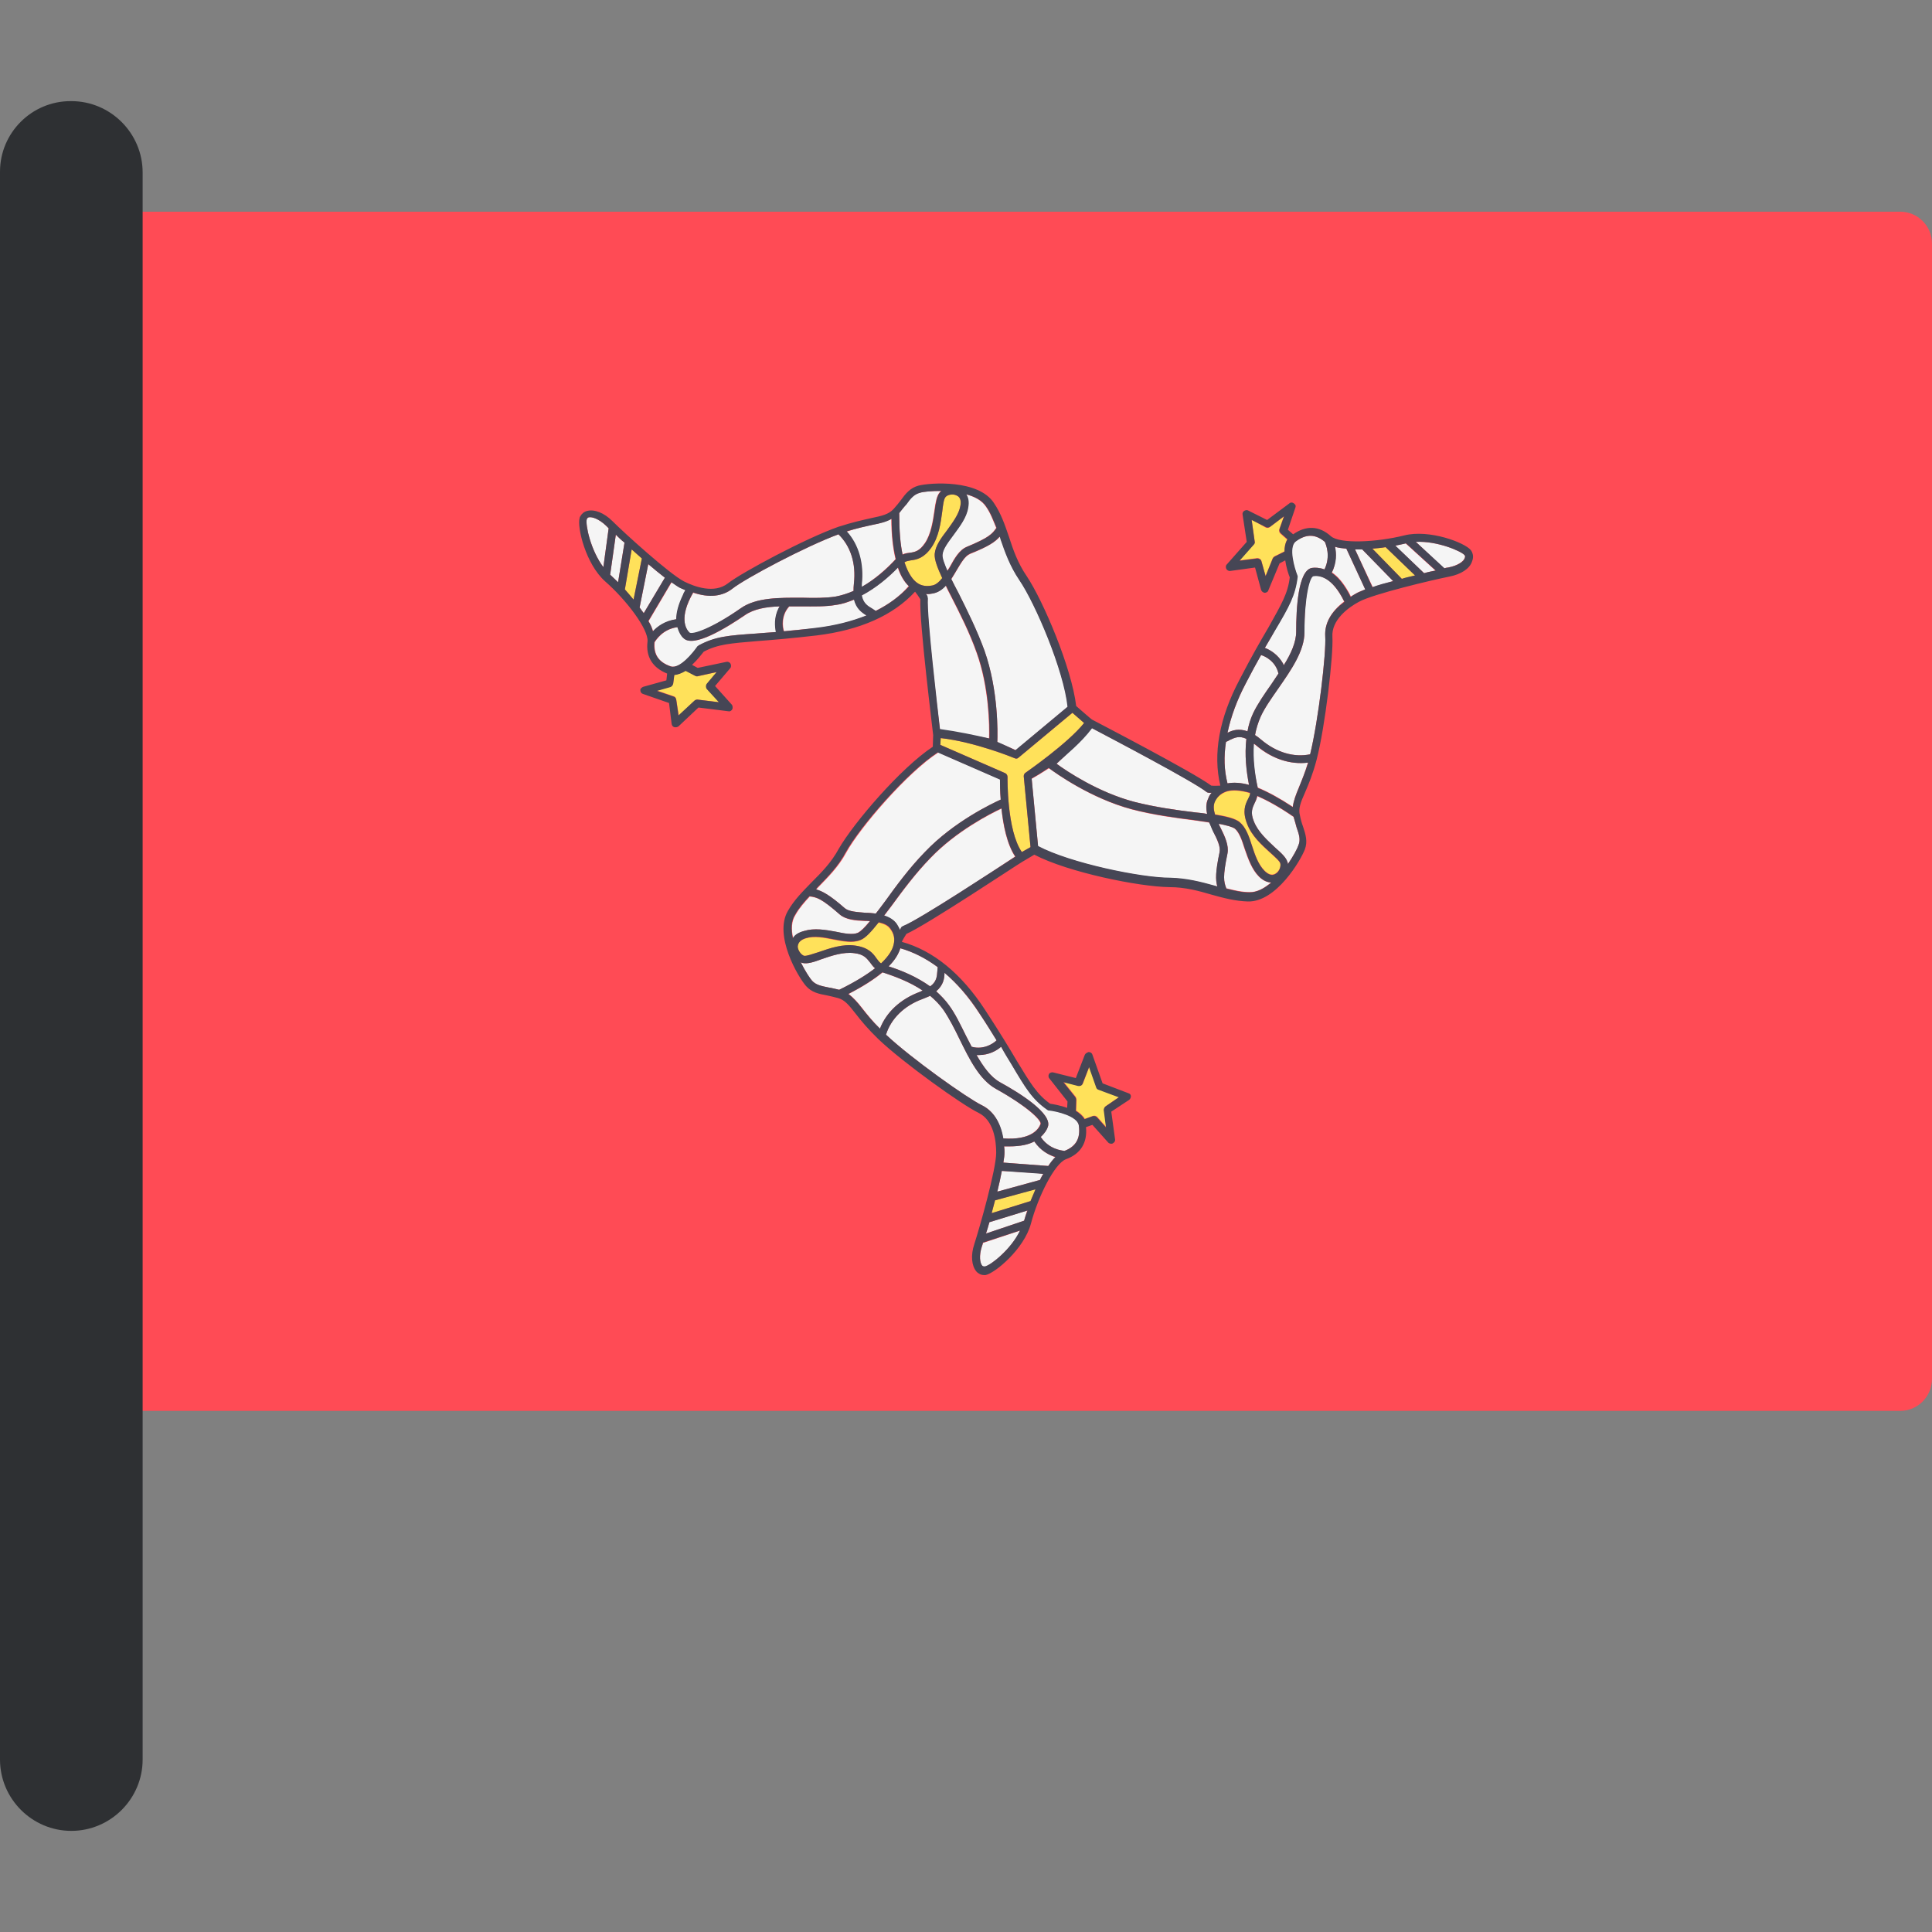
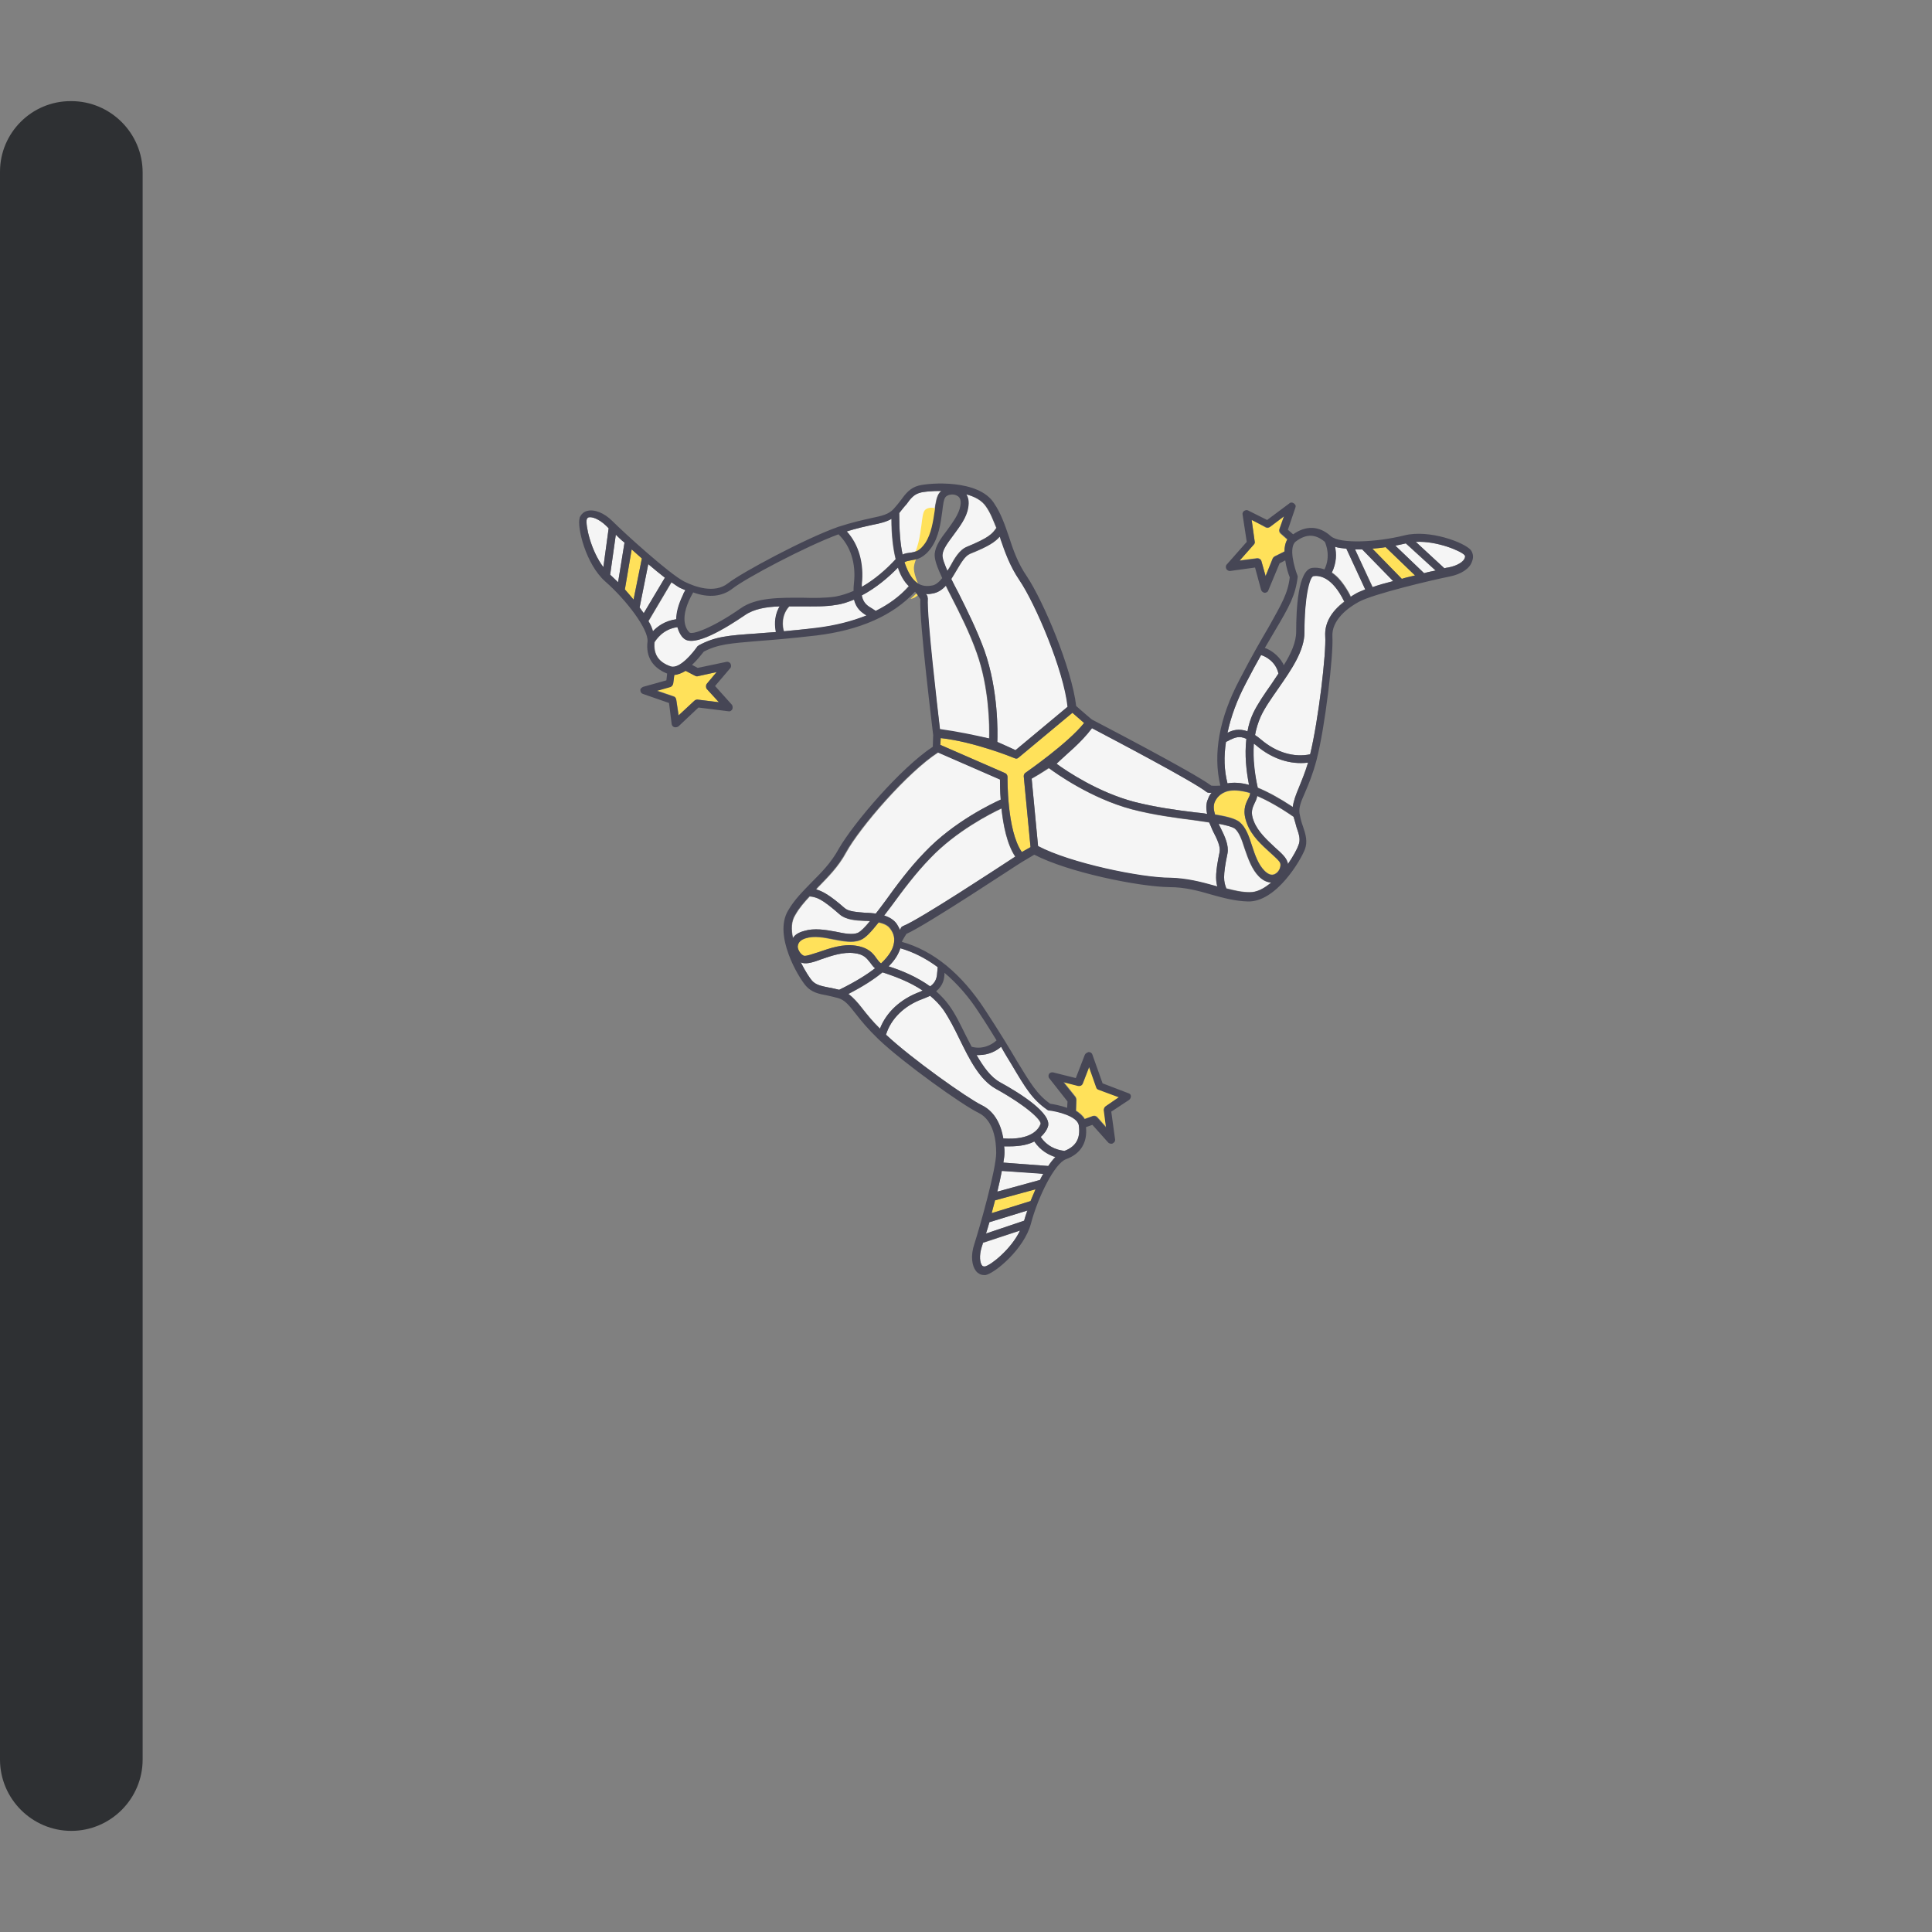
<svg xmlns="http://www.w3.org/2000/svg" height="800px" width="800px" version="1.1" id="Layer_1" viewBox="0 0 512 512" xml:space="preserve">
  <rect x="0" y="0" width="512" height="512" fill="#808080" stroke="none" />
-   <path style="fill:#FF4B55;" d="M503.6,373.9H35.4c-4.6,0-8.4-3.8-8.4-8.4v-301c0-4.6,3.8-8.4,8.4-8.4h468.2c4.6,0,8.4,3.8,8.4,8.4  v300.9C512,370.1,508.2,373.9,503.6,373.9z" />
  <g>
    <path style="fill:#FFE15A;" d="M273.1,224.5l-2.3,1.3c-4-5.7-3.8-19.7-3.8-19.9c0-0.4-0.2-0.8-0.6-1l-17.2-7.5l0.1-1.8   c9,1,19.3,5.2,19.5,5.3c0.4,0.2,0.8,0.2,1.1-0.1l14.3-11.9l3.1,2.7c-4.4,5.5-15.3,13-15.4,13.1c-0.4,0.2-0.6,0.6-0.6,1L273.1,224.5   z" />
    <path style="fill:#FFE15A;" d="M335.4,139.8c0.4,0.2,0.8,0.1,1.1-0.1l3.7-2.8l-1.2,3.4c-0.1,0.4,0,0.8,0.3,1.1l1.8,1.6   c-0.5,0.9-0.7,2-0.7,3.1l-2.6,1.3c-0.2,0.1-0.4,0.3-0.5,0.5l-1.9,4.7l-1.1-3.9c-0.1-0.5-0.6-0.8-1.1-0.8l-4.7,0.6l3.8-4.3   c0.2-0.2,0.3-0.5,0.2-0.8l-0.8-5.7L335.4,139.8z" />
    <path style="fill:#FFE15A;" d="M293.1,293.1c-0.3,0.2-0.5,0.6-0.5,1l0.6,4.6l-2.4-2.7c-0.3-0.3-0.7-0.4-1.1-0.3l-2.2,0.8   c-0.5-0.9-1.4-1.6-2.3-2.2l0.1-2.9c0-0.2-0.1-0.5-0.2-0.7l-3.2-4l3.9,1c0.5,0.1,1-0.1,1.2-0.6l1.7-4.4l1.9,5.4   c0.1,0.3,0.3,0.5,0.6,0.6l5.4,2L293.1,293.1z" />
    <path style="fill:#FFE15A;" d="M179.2,185.3c-0.1-0.4-0.3-0.7-0.7-0.8l-4.4-1.5l3.5-1c0.4-0.1,0.7-0.5,0.8-0.9l0.3-2.3   c1-0.1,2-0.5,3-1.1l2.6,1.4c0.2,0.1,0.5,0.2,0.7,0.1l5-1.1l-2.6,3.1c-0.3,0.4-0.3,1,0,1.4l3.2,3.5l-5.7-0.7c-0.3,0-0.6,0.1-0.8,0.3   l-4.2,3.9L179.2,185.3z" />
  </g>
  <g>
    <path style="fill:#F5F5F5;" d="M270.4,326.1c-2.5,5.1-8,9.3-9.4,9.6c-0.2,0-0.5,0-0.7-0.2c-0.6-0.7-0.9-2.6-0.1-5.1   c0.1-0.2,0.2-0.6,0.3-1L270.4,326.1z" />
    <path style="fill:#F5F5F5;" d="M272.2,320.8c-0.3,1-0.6,2-0.8,2.7l-10.1,3.4c0.3-0.9,0.6-1.9,0.9-3L272.2,320.8z" />
  </g>
  <path style="fill:#FFE15A;" d="M274.5,315.1c-0.5,1.1-1,2.2-1.4,3.2l-10.3,3.2c0.3-1.1,0.6-2.3,0.9-3.4L274.5,315.1z" />
  <g>
    <path style="fill:#F5F5F5;" d="M276.5,311c-0.3,0.5-0.6,1.1-0.9,1.7l-11.3,3.1c0.5-2,0.9-3.9,1.2-5.5L276.5,311z" />
    <path style="fill:#F5F5F5;" d="M279.7,306.7c-0.7,0.6-1.3,1.4-1.9,2.3l-11.9-0.9c0.2-1.1,0.3-2,0.3-2.7c0-0.5,0-1-0.1-1.6   c0.5,0,1,0,1.4,0c3,0,5.1-0.5,6.6-1.3C275.8,305,278,306.1,279.7,306.7z" />
    <path style="fill:#F5F5F5;" d="M282.1,305c-0.7-0.1-4.1-0.4-6.3-3.7c1.1-1,1.7-2,1.9-2.7c1.2-3.5-7.4-8.9-12.7-11.8   c-2.5-1.4-4.4-4.1-6.2-7.2c0.2,0,0.4,0,0.6,0c2.7,0,4.8-1.2,5.9-2.2c1,1.7,1.9,3.2,2.7,4.5c3.8,6.4,5.5,9.3,9.5,12.1   c0.1,0.1,0.3,0.2,0.5,0.2c2,0.2,7.6,1.5,7.9,4C286.4,301.7,285.1,303.8,282.1,305z" />
    <path style="fill:#F5F5F5;" d="M275.7,297.9c-0.5,1.3-2.4,4.3-9.9,3.8c-0.7-4.3-2.6-7.4-5.6-8.8c-3.9-1.9-18.7-12.4-25.4-18.7   c1.3-4.2,4.8-7.7,9.8-9.5c0.7-0.3,1.3-0.5,1.9-0.8c1.3,1.1,2.5,2.3,3.5,3.7c1.5,2.2,2.9,4.9,4.3,7.8c2.6,5.3,5.3,10.8,9.7,13.2   C272.1,293.1,276.1,297,275.7,297.9z" />
-     <path style="fill:#F5F5F5;" d="M264.1,275.7c-0.8,0.8-3.4,2.6-6.6,1.7c-0.5-1-1-1.9-1.5-2.9c-1.5-3-2.8-5.8-4.5-8.1   c-1-1.4-2.2-2.6-3.4-3.7c1.9-1.6,2.2-3.4,2.2-4.9c3.3,2.8,6.3,6.3,9.2,10.7C261.4,271.3,262.8,273.6,264.1,275.7z" />
    <path style="fill:#F5F5F5;" d="M248.5,256.3c0,0.3-0.1,0.7-0.1,1.1c-0.1,1.4-0.2,2.8-1.9,4c-3.5-2.5-7.5-4.2-11-5.3   c1.6-1.6,2.6-3.2,3.1-4.8l0,0C242.1,252.3,245.4,254,248.5,256.3z" />
    <path style="fill:#F5F5F5;" d="M244.5,262.5c-0.2,0.1-0.4,0.2-0.6,0.3c-5.2,1.9-9,5.4-10.7,9.8c-2-2-3.5-3.9-4.6-5.3   c-1.3-1.7-2.4-2.9-3.7-3.9c3.7-1.9,6.7-3.8,9-5.7c0,0,0,0,0.1,0C237.1,258.8,241.1,260.2,244.5,262.5z" />
    <path style="fill:#F5F5F5;" d="M231.9,256.6c-2.2,1.7-5.2,3.6-9.5,5.7c-1-0.2-2-0.5-2.8-0.6c-2-0.4-3.4-0.7-4.4-1.8   c-0.6-0.7-1.8-2.5-3-4.9c0.2,0.1,0.3,0.2,0.5,0.2c1.2,0.3,2.9-0.2,5-1c2.6-0.9,5.8-2,8.7-1.6c2.6,0.3,3.3,1.4,4.2,2.5   C231,255.6,231.3,256.2,231.9,256.6z" />
  </g>
  <path style="fill:#FFE15A;" d="M236.8,250.4c-0.3,1.3-1.2,2.9-3.3,4.9c-0.5-0.3-0.8-0.8-1.2-1.3c-0.9-1.3-2.1-2.9-5.6-3.4  c-3.4-0.5-6.8,0.7-9.7,1.7c-1.6,0.5-3.2,1.1-3.9,1c-0.7-0.2-1.6-1.3-1.7-2.4c0-1.3,1.1-1.9,2.1-2.2c2.2-0.7,4.8-0.2,7.3,0.3  c2.6,0.5,5.1,1,7.1,0.2c1.4-0.5,2.9-2.2,4.9-4.7c1.3,0.3,2.4,0.7,3.1,1.7C236.9,247.5,237.2,248.9,236.8,250.4z" />
  <g>
    <path style="fill:#F5F5F5;" d="M230.5,244.1c-1.3,1.6-2.4,2.7-3.2,3.1c-1.4,0.6-3.6,0.2-5.9-0.3c-2.7-0.5-5.7-1-8.3-0.2   c-1.6,0.5-2.4,1.2-2.9,2c-0.5-2.3-0.5-4.5,0.6-6.2c1-1.8,2.4-3.4,3.8-4.9c1.9,0.2,3.2,0.6,8,4.8c1.6,1.4,4.2,1.6,6.8,1.7   C229.6,244,230.1,244.1,230.5,244.1z" />
    <path style="fill:#F5F5F5;" d="M269,227c-4.6,3.1-25.4,16.7-29.7,18.5c-0.2,0.1-0.4,0.2-0.5,0.4s-0.2,0.4-0.3,0.6   c-0.2-0.5-0.5-1-0.8-1.5c-0.8-1.2-2.1-1.9-3.4-2.3c0.6-0.8,1.2-1.6,1.9-2.5c3-4.1,6.4-8.7,10.4-12.8c6.8-7.1,15.8-11.7,18.8-13.1   C265.8,218.5,266.8,223.7,269,227z" />
    <path style="fill:#F5F5F5;" d="M265.2,211.9c-2.2,1-12.4,5.8-20.1,13.9c-4.1,4.2-7.7,9.1-10.5,13c-0.9,1.2-1.7,2.3-2.5,3.3   c-0.9-0.1-1.8-0.2-2.7-0.2c-2.3-0.2-4.4-0.3-5.5-1.2c-4-3.5-5.9-4.5-7.6-5c0.2-0.2,0.3-0.3,0.5-0.5c2.6-2.7,5.4-5.4,7.5-9.3   c3.7-6.7,16.2-21.2,24.4-26.5l16.5,7.2C265,207.6,265,209.6,265.2,211.9z" />
    <path style="fill:#F5F5F5;" d="M159.9,150.3c-3.4-4.5-4.8-11.3-4.4-12.7c0.1-0.2,0.2-0.4,0.5-0.5c0.9-0.2,2.7,0.4,4.6,2.2   c0.2,0.2,0.4,0.4,0.7,0.7L159.9,150.3z" />
    <path style="fill:#F5F5F5;" d="M163.8,154.3c-0.7-0.7-1.5-1.4-2.1-2l1.5-10.6c0.7,0.7,1.4,1.4,2.3,2.1L163.8,154.3z" />
  </g>
  <path style="fill:#FFE15A;" d="M167.9,158.9c-0.8-0.9-1.5-1.8-2.3-2.7l1.8-10.6c0.9,0.8,1.8,1.6,2.7,2.4L167.9,158.9z" />
  <g>
    <path style="fill:#F5F5F5;" d="M170.6,162.5c-0.4-0.5-0.7-1-1.1-1.5l2.3-11.5c1.5,1.3,3,2.5,4.4,3.6L170.6,162.5z" />
    <path style="fill:#F5F5F5;" d="M173.1,167.3c-0.3-0.9-0.7-1.8-1.2-2.7l6.1-10.3c0.9,0.6,1.7,1.2,2.3,1.5c0.5,0.2,0.9,0.4,1.4,0.6   c-0.2,0.4-0.5,0.8-0.6,1.2c-1.3,2.7-1.8,4.8-1.8,6.5C176.3,164.6,174.3,166,173.1,167.3z" />
    <path style="fill:#F5F5F5;" d="M173.5,170.2c0.4-0.6,2.2-3.5,6.1-4c0.4,1.4,1,2.4,1.6,2.9c2.6,2.7,11.3-2.7,16.3-6.1   c2.3-1.6,5.6-2.2,9.2-2.3c-0.1,0.2-0.2,0.3-0.3,0.5c-1.2,2.4-1,4.8-0.7,6.3c-1.9,0.1-3.7,0.3-5.3,0.4c-7.4,0.5-10.8,0.8-15.1,3.1   c-0.1,0.1-0.3,0.2-0.4,0.3c-1.1,1.6-4.7,6.1-7.1,5.3C174.6,175.5,173.2,173.5,173.5,170.2z" />
-     <path style="fill:#F5F5F5;" d="M182.7,167.7c-1-1-2.8-4,1-10.6c4.2,1.3,7.8,1,10.4-1.1c3.4-2.7,19.4-11.2,28.1-14.4   c3.2,3.1,4.7,7.7,4.1,13c-0.1,0.8-0.1,1.4-0.1,2c-1.6,0.7-3.2,1.2-4.8,1.5c-2.6,0.4-5.7,0.4-8.9,0.3c-5.9,0-12.1-0.1-16.2,2.8   C188.6,166.6,183.4,168.5,182.7,167.7z" />
    <path style="fill:#F5F5F5;" d="M207.8,167.3c-0.4-1.1-0.8-4.2,1.4-6.6c1.1,0,2.1,0,3.2,0c3.3,0,6.5,0.1,9.2-0.4   c1.7-0.2,3.3-0.8,4.8-1.4c0.6,2.4,2,3.4,3.3,4.2c-4,1.7-8.5,2.8-13.7,3.4C212.9,166.8,210.2,167,207.8,167.3z" />
    <path style="fill:#F5F5F5;" d="M232,161.9c-0.3-0.2-0.6-0.4-0.9-0.6c-1.2-0.7-2.4-1.4-2.8-3.5c3.8-2,7.1-4.8,9.6-7.4   c0.7,2.1,1.7,3.8,2.9,4.9l0,0C238.5,158,235.5,160.2,232,161.9z" />
    <path style="fill:#F5F5F5;" d="M228.3,155.6c0-0.2,0-0.4,0-0.7c0.6-5.5-0.8-10.5-4-14c2.7-0.9,5-1.4,6.8-1.8   c2.1-0.4,3.7-0.8,5.1-1.6c0,4.2,0.4,7.7,1.1,10.6c0,0,0,0,0,0.1C235,150.7,231.9,153.5,228.3,155.6z" />
    <path style="fill:#F5F5F5;" d="M239.2,146.9c-0.6-2.7-0.9-6.3-0.9-11c0.7-0.8,1.3-1.6,1.8-2.2c1.2-1.7,2.1-2.7,3.6-3.1   c0.9-0.3,3.1-0.5,5.7-0.5c-0.1,0.1-0.3,0.2-0.4,0.4c-0.8,0.9-1.1,2.7-1.4,4.9c-0.4,2.7-0.9,6.1-2.5,8.5c-1.5,2.2-2.7,2.4-4.1,2.6   C240.5,146.5,239.9,146.6,239.2,146.9z" />
  </g>
-   <path style="fill:#FFE15A;" d="M242.6,154.1c-1-0.9-2-2.4-2.9-5.1c0.5-0.3,1.1-0.4,1.7-0.5c1.6-0.2,3.5-0.6,5.5-3.5  c1.9-2.8,2.4-6.4,2.8-9.4c0.2-1.7,0.4-3.4,0.9-3.9c0.5-0.6,1.9-0.9,2.9-0.4c1.2,0.5,1.2,1.8,1,2.8c-0.4,2.2-2,4.3-3.5,6.4  c-1.6,2.1-3.1,4.1-3.3,6.3c-0.1,1.5,0.7,3.6,2,6.4c-0.9,1.1-1.8,1.9-2.9,2C245.1,155.5,243.7,155.1,242.6,154.1z" />
+   <path style="fill:#FFE15A;" d="M242.6,154.1c-1-0.9-2-2.4-2.9-5.1c0.5-0.3,1.1-0.4,1.7-0.5c1.9-2.8,2.4-6.4,2.8-9.4c0.2-1.7,0.4-3.4,0.9-3.9c0.5-0.6,1.9-0.9,2.9-0.4c1.2,0.5,1.2,1.8,1,2.8c-0.4,2.2-2,4.3-3.5,6.4  c-1.6,2.1-3.1,4.1-3.3,6.3c-0.1,1.5,0.7,3.6,2,6.4c-0.9,1.1-1.8,1.9-2.9,2C245.1,155.5,243.7,155.1,242.6,154.1z" />
  <g>
    <path style="fill:#F5F5F5;" d="M251,151.3c-0.8-1.9-1.4-3.4-1.3-4.3c0.1-1.5,1.5-3.3,2.9-5.2c1.6-2.2,3.5-4.6,3.9-7.3   c0.3-1.6,0-2.7-0.5-3.5c2.2,0.6,4.2,1.6,5.3,3.3c1.2,1.7,1.9,3.7,2.7,5.6c-1.1,1.6-2,2.6-7.8,5c-2,0.8-3.3,3.1-4.5,5.3   C251.5,150.5,251.3,150.9,251,151.3z" />
    <path style="fill:#F5F5F5;" d="M249.1,193.4c-0.7-5.5-3.6-30.1-3.3-34.8c0-0.2-0.1-0.4-0.1-0.6c-0.1-0.2-0.2-0.4-0.4-0.6   c0.6,0.1,1.2,0,1.7-0.1c1.4-0.2,2.6-1,3.6-2.1c0.4,0.9,0.9,1.8,1.4,2.8c2.3,4.5,4.9,9.6,6.8,15c3.3,9.2,3.4,19.4,3.3,22.7   C258.2,195,253.5,194,249.1,193.4z" />
    <path style="fill:#F5F5F5;" d="M264.3,196.7c0.1-2.4,0.3-13.7-3.4-24.2c-2-5.5-4.7-10.9-6.9-15.3c-0.7-1.3-1.3-2.5-1.9-3.7   c0.5-0.8,1-1.6,1.4-2.3c1.2-2,2.2-3.8,3.6-4.4c4.9-2,6.7-3.2,7.9-4.6c0.1,0.2,0.2,0.4,0.2,0.6c1.2,3.5,2.5,7.2,5,10.9   c4.3,6.3,11.8,24,12.8,33.6l-13.8,11.5C268.3,198.4,266.5,197.6,264.3,196.7z" />
    <path style="fill:#F5F5F5;" d="M375.2,143.6c5.7-0.3,12.1,2.5,12.9,3.5c0.2,0.2,0.2,0.4,0.1,0.7c-0.3,0.9-1.8,2.1-4.5,2.6   c-0.3,0-0.6,0.1-1,0.2L375.2,143.6z" />
    <path style="fill:#F5F5F5;" d="M369.7,144.6c1-0.2,2-0.4,2.8-0.6l7.9,7.2c-0.9,0.2-2,0.4-3,0.7L369.7,144.6z" />
  </g>
  <path style="fill:#FFE15A;" d="M363.7,145.4c1.2-0.1,2.4-0.2,3.5-0.4l7.8,7.5c-1.1,0.3-2.3,0.6-3.5,0.9L363.7,145.4z" />
  <g>
    <path style="fill:#F5F5F5;" d="M359.1,145.6c0.6,0,1.2,0,1.9,0l8.2,8.4c-1.9,0.5-3.8,1.1-5.4,1.6L359.1,145.6z" />
    <path style="fill:#F5F5F5;" d="M353.8,144.9c0.9,0.3,1.9,0.4,3,0.5l5,10.8c-1,0.4-1.9,0.7-2.5,1.1c-0.5,0.3-0.9,0.5-1.3,0.8   c-0.2-0.4-0.4-0.9-0.6-1.2c-1.5-2.6-2.9-4.2-4.4-5.2C354.2,149.1,354.1,146.7,353.8,144.9z" />
-     <path style="fill:#F5F5F5;" d="M351.1,143.6c0.3,0.7,1.6,3.8-0.1,7.3c-1.4-0.5-2.5-0.5-3.3-0.4c-3.7,0.6-4.2,10.8-4.2,16.9   c0,2.8-1.4,5.9-3.3,8.9c-0.1-0.2-0.1-0.3-0.2-0.5c-1.3-2.3-3.4-3.6-4.8-4.1c1-1.7,1.9-3.2,2.6-4.6c3.8-6.4,5.4-9.3,6-14.2   c0-0.1,0-0.3-0.1-0.5c-0.7-1.8-2.4-7.4-0.4-8.9C346.1,141.5,348.6,141.5,351.1,143.6z" />
    <path style="fill:#F5F5F5;" d="M348,152.6c1.4-0.2,4.9,0,8.2,6.8c-3.5,2.7-5.2,5.8-5,9.2c0.3,4.4-1.8,22.3-4,31.3   c-4.3,0.9-9-0.5-13-3.9c-0.6-0.5-1.1-0.9-1.6-1.2c0.3-1.7,0.8-3.3,1.5-4.9c1.1-2.4,2.9-4.9,4.7-7.5c3.4-4.9,6.9-9.9,6.9-14.9   C345.6,158.1,347,152.7,348,152.6z" />
    <path style="fill:#F5F5F5;" d="M334.2,173.6c1.1,0.3,3.9,1.7,4.6,4.9c-0.6,0.9-1.2,1.8-1.8,2.7c-1.9,2.7-3.7,5.3-4.9,7.8   c-0.7,1.5-1.2,3.1-1.5,4.8c-2.3-0.8-4-0.3-5.3,0.4c0.9-4.2,2.5-8.6,4.9-13.2C331.7,178.1,333,175.7,334.2,173.6z" />
    <path style="fill:#F5F5F5;" d="M324.9,196.6c0.3-0.1,0.7-0.3,1-0.5c1.3-0.6,2.5-1.2,4.4-0.3c-0.5,4.3,0,8.6,0.7,12.2   c-2.2-0.6-4.1-0.7-5.7-0.4l0,0C324.4,204.1,324.3,200.5,324.9,196.6z" />
    <path style="fill:#F5F5F5;" d="M332.2,197.1c0.2,0.1,0.4,0.2,0.6,0.4c4.2,3.6,9.1,5.2,13.8,4.6c-0.8,2.8-1.7,4.9-2.4,6.6   c-0.8,1.9-1.4,3.5-1.6,5.1c-3.5-2.3-6.6-4-9.3-5.1c0,0,0,0,0-0.1C332.5,205.4,331.9,201.2,332.2,197.1z" />
    <path style="fill:#F5F5F5;" d="M333.2,211c2.5,1.1,5.7,2.8,9.6,5.5c0.3,1,0.6,2,0.8,2.8c0.7,2,1.1,3.3,0.5,4.7   c-0.3,0.9-1.3,2.8-2.8,5c0-0.2,0-0.4-0.1-0.5c-0.3-1.2-1.6-2.4-3.3-3.9c-2-1.9-4.5-4.1-5.6-6.9c-1-2.4-0.4-3.6,0.2-4.9   C332.8,212.3,333.1,211.7,333.2,211z" />
  </g>
  <path style="fill:#FFE15A;" d="M325.4,209.7c1.3-0.3,3.1-0.3,5.9,0.5c0,0.6-0.3,1.1-0.6,1.7c-0.7,1.4-1.5,3.2-0.2,6.5  c1.2,3.2,3.9,5.6,6.1,7.6c1.2,1.1,2.6,2.3,2.7,2.9c0.2,0.7-0.3,2-1.3,2.6c-1.1,0.7-2.2-0.1-2.9-0.8c-1.6-1.6-2.5-4.1-3.3-6.6  s-1.6-4.9-3.3-6.3c-1.1-0.9-3.4-1.5-6.5-2c-0.4-1.3-0.5-2.5,0-3.5C322.7,211,323.9,210.1,325.4,209.7z" />
  <g>
    <path style="fill:#F5F5F5;" d="M322.9,218.3c2,0.4,3.6,0.8,4.3,1.3c1.2,1,1.9,3.1,2.6,5.3c0.9,2.6,1.9,5.5,3.8,7.4   c1.2,1.2,2.3,1.5,3.2,1.6c-1.8,1.5-3.7,2.6-5.7,2.5c-2.1,0-4.1-0.5-6.1-1c-0.7-1.8-1-3.1,0.3-9.3c0.4-2.1-0.7-4.5-1.8-6.7   C323.3,219.1,323.1,218.7,322.9,218.3z" />
    <path style="fill:#F5F5F5;" d="M289.3,192.9c4.9,2.6,26.9,14.1,30.5,17c0.2,0.1,0.4,0.2,0.6,0.2s0.4,0,0.7,0   c-0.4,0.4-0.7,0.9-0.9,1.5c-0.7,1.3-0.6,2.7-0.3,4.1c-1-0.2-2-0.3-3.1-0.4c-5-0.6-10.7-1.4-16.2-2.8c-9.5-2.5-17.9-8.1-20.6-10.1   C282.8,199.7,286.7,196.2,289.3,192.9z" />
    <path style="fill:#F5F5F5;" d="M278,203.6c1.9,1.4,11.1,8,21.9,10.9c5.7,1.5,11.7,2.3,16.5,2.9c1.4,0.2,2.8,0.4,4.1,0.6   c0.4,0.8,0.7,1.7,1.1,2.5c1,2.1,1.9,4,1.6,5.4c-1.1,5.2-1.1,7.3-0.6,9.1c-0.2-0.1-0.4-0.1-0.7-0.2c-3.6-1-7.4-2-11.8-2.1   c-7.7,0-26.5-3.9-35-8.4l-1.7-17.9C274.3,205.9,276,204.9,278,203.6z" />
  </g>
  <path style="fill:#464655;" d="M390.1,146.3c-0.1-0.2-0.2-0.3-0.3-0.5c-1.6-2-11-5.6-17.7-3.9c-7.2,1.8-17,2.3-19.4,0.2  c-3.1-2.8-6.6-2.9-10-0.5l-1.4-1.2l2-5.9c0.1-0.3,0.1-0.6-0.1-0.8c-0.1-0.1-0.2-0.2-0.3-0.3c-0.4-0.3-0.9-0.3-1.2,0l-5.9,4.4l-5-2.5  c-0.3-0.2-0.8-0.1-1.1,0.1c-0.3,0.2-0.5,0.6-0.4,1l1.1,7.2l-5.3,6c-0.3,0.3-0.3,0.8-0.1,1.2c0.2,0.3,0.6,0.6,1.1,0.5l6.5-0.9  l1.6,5.9c0.1,0.4,0.5,0.7,0.9,0.8c0.4,0,0.9-0.2,1-0.6l3-7.2l1.5-0.8c0.3,2,0.9,3.8,1.2,4.5c-0.5,4.3-2.2,7.1-5.6,13.2  c-2,3.4-4.5,7.7-7.7,13.9c-5.4,10.2-7.1,19.7-5.1,28.1c-0.6,0-1.5,0.1-2.4,0c-5-3.7-30.5-16.9-31.6-17.5c-0.1,0-4.2-3.6-4.2-3.6  c-1.2-10.1-8.7-27.8-13.1-34.4c-2.4-3.5-3.6-7-4.7-10.4c-1.1-3.2-2.1-6.2-4-9c-4.1-6.3-16.9-5.4-20-4.6c-2.2,0.6-3.4,2.1-4.7,3.9  c-0.5,0.7-1.2,1.5-1.9,2.3c-1.3,1.4-3,1.8-5.9,2.4c-2.2,0.5-5,1.1-8.7,2.3c-8.6,3-25.6,12.1-29.3,15c-3.6,2.8-8.8,0.9-11.6-0.5  c-3.9-2-15.8-12.8-19-16c-2.2-2.2-4.8-3.2-6.7-2.7c-0.8,0.2-1.4,0.7-1.8,1.4c-0.1,0.2-0.2,0.3-0.2,0.5c-0.7,2.4,1.6,12.2,6.8,16.8  c5.6,4.9,11.5,12.7,11.2,15.9c-0.5,4.1,1.4,7,5.2,8.5l-0.2,1.8l-6.1,1.7c-0.3,0.1-0.5,0.3-0.7,0.5c-0.1,0.1-0.1,0.3-0.1,0.4  c0,0.5,0.3,0.9,0.7,1l6.9,2.4l0.7,5.6c0.1,0.4,0.3,0.7,0.7,0.8s0.8,0,1.1-0.2l5.3-5l8,1c0.4,0.1,0.8-0.2,1-0.6  c0.1-0.3,0.1-0.9-0.2-1.2l-4.4-4.9l4-4.7c0.3-0.3,0.3-0.8,0.1-1.2s-0.7-0.6-1.1-0.5l-7.6,1.6l-1.5-0.8c1.5-1.4,2.6-2.9,3.1-3.5  c3.8-2,7.1-2.2,14.1-2.8c4-0.3,8.9-0.7,15.8-1.5c11.5-1.4,20.3-5.3,26.1-11.6c0.4,0.5,0.9,1.2,1.4,2c-0.3,6.2,3.3,34.8,3.4,36  c0,0.1-0.1,3.1-0.1,3.1c-8.5,5.6-20.9,20.1-24.9,27c-2,3.7-4.6,6.3-7.2,8.9c-2.3,2.4-4.6,4.6-6.3,7.6c-3.8,6.5,2.7,17.5,4.8,19.9  c1.5,1.7,3.4,2.1,5.6,2.5c0.9,0.2,1.8,0.4,2.9,0.7c1.8,0.5,2.9,1.9,4.7,4.2c1.4,1.8,3.2,4,6,6.7c6.6,6.3,22.3,17.5,26.5,19.5  c4.1,2,4.7,7.5,4.7,10.6c0,4.4-4.4,19.9-5.8,24.2c-1,3-0.7,5.7,0.5,7.2c0.5,0.6,1.3,1,2,1c0.2,0,0.4,0,0.5,0  c2.5-0.5,10.2-6.9,12-13.6c1.9-7.2,6.3-16,9.3-17.1c3.9-1.4,5.7-4.4,5.3-8.5l1.7-0.6l4.2,4.7c0.2,0.2,0.5,0.3,0.8,0.3  c0.1,0,0.3,0,0.4-0.1c0.4-0.2,0.7-0.6,0.6-1.1l-1-7.3l4.7-3.1c0.3-0.2,0.5-0.6,0.5-1s-0.3-0.7-0.7-0.8l-6.8-2.6l-2.7-7.6  c-0.1-0.4-0.5-0.7-1-0.7c-0.3,0.1-0.8,0.3-1,0.7l-2.4,6.2l-6-1.5c-0.4-0.1-0.9,0.1-1.1,0.4c-0.2,0.4-0.2,0.9,0.1,1.2l4.8,6.1  l-0.1,1.7c-1.9-0.7-3.8-1-4.5-1.1c-3.5-2.5-5.2-5.4-8.8-11.3c-2-3.4-4.6-7.7-8.4-13.5c-6.3-9.7-13.8-15.8-22.1-18.1  c0.2-0.5,0.7-1.3,1.2-2.1c5.6-2.5,29.6-18.5,30.7-19.1l0,0l3.2-1.9c9,4.7,27.8,8.5,35.8,8.6c4.2,0,7.8,1,11.2,2  c3.2,0.9,6.3,1.7,9.6,1.8c7.5,0.2,14-10.9,15.1-13.8c0.8-2.1,0.2-4-0.5-6.1c-0.3-0.8-0.6-1.8-0.8-2.9c-0.5-1.8,0.2-3.5,1.4-6.2  c0.9-2.1,2-4.7,3-8.5c2.3-8.8,4.5-28,4.2-32.6c-0.3-4.5,4.2-7.8,7-9.3c3.8-2.1,19.5-5.8,24-6.7c3.1-0.6,5.4-2.1,6-4  C390.5,147.8,390.4,147,390.1,146.3z M340.4,146.2l-2.6,1.3c-0.2,0.1-0.4,0.3-0.5,0.5l-1.9,4.7l-1.1-3.9c-0.1-0.5-0.6-0.8-1.1-0.8  l-4.7,0.6l3.8-4.3c0.2-0.2,0.3-0.5,0.2-0.8l-0.8-5.7l3.8,1.9c0.3,0.2,0.8,0.1,1.1-0.1l3.7-2.8l-1.2,3.4c-0.1,0.4,0,0.8,0.3,1.1  l1.8,1.6C340.6,143.9,340.4,145,340.4,146.2z M337.9,167.1c3.8-6.4,5.4-9.3,6-14.2c0-0.1,0-0.3-0.1-0.5c-0.7-1.8-2.4-7.4-0.4-8.9  c2.8-2.1,5.2-2,7.7,0.1c0.3,0.7,1.6,3.8-0.1,7.3c-1.4-0.5-2.5-0.5-3.3-0.4c-3.7,0.6-4.2,10.8-4.2,16.9c0,2.8-1.4,5.9-3.3,8.9  c-0.1-0.2-0.1-0.3-0.2-0.5c-1.3-2.3-3.4-3.6-4.8-4.1C336.2,170,337.1,168.5,337.9,167.1z M330.2,181c1.5-2.9,2.8-5.3,4-7.4  c1.1,0.3,3.9,1.7,4.6,4.9c-0.6,0.9-1.2,1.8-1.8,2.7c-1.9,2.7-3.7,5.3-4.9,7.8c-0.7,1.5-1.2,3.1-1.5,4.8c-2.3-0.8-4-0.3-5.3,0.4  C326.2,189.9,327.8,185.5,330.2,181z M324.9,196.6c0.3-0.1,0.7-0.3,1-0.5c1.3-0.6,2.5-1.2,4.4-0.3c-0.5,4.3,0,8.6,0.7,12.2  c-2.2-0.6-4.1-0.7-5.7-0.4l0,0C324.4,204.1,324.3,200.5,324.9,196.6z M320.4,210.1c0.2,0,0.4,0,0.7,0c-0.4,0.4-0.7,0.9-0.9,1.5  c-0.6,1.3-0.6,2.7-0.3,4.1c-1-0.2-2-0.3-3.1-0.4c-5-0.6-10.7-1.4-16.2-2.8c-9.5-2.5-17.9-8.1-20.6-10.1c2.6-2.5,6.4-5.4,9.4-9.4  c4.9,2.6,26.9,14.1,30.5,17C320,210,320.2,210.1,320.4,210.1z M273.1,224.5l-2.3,1.3c-4-5.7-3.8-19.7-3.8-19.9c0-0.4-0.2-0.8-0.6-1  l-17.2-7.5l0.1-1.8c9,1,19.3,5.2,19.5,5.3c0.4,0.2,0.8,0.2,1.1-0.1l14.3-11.9l3.1,2.7c-4.4,5.5-15.3,13-15.4,13.1  c-0.4,0.2-0.6,0.6-0.6,1L273.1,224.5z M264.9,142.2c0.1,0.2,0.2,0.4,0.2,0.6c1.2,3.5,2.5,7.2,5,10.9c4.3,6.3,11.8,24,12.8,33.6  l-13.8,11.5c-0.9-0.4-2.7-1.3-4.8-2.2c0.1-2.4,0.3-13.7-3.4-24.2c-2-5.5-4.7-10.9-6.9-15.3c-0.7-1.3-1.3-2.5-1.9-3.7  c0.5-0.8,1-1.6,1.4-2.3c1.2-2,2.2-3.8,3.6-4.4C262,144.8,263.7,143.6,264.9,142.2z M261.4,134.3c1.2,1.7,1.9,3.7,2.7,5.6  c-1.1,1.6-2,2.6-7.8,5c-2,0.8-3.3,3.1-4.5,5.3c-0.2,0.4-0.5,0.7-0.7,1.1c-0.8-1.9-1.4-3.4-1.3-4.3c0.1-1.5,1.5-3.3,2.9-5.2  c1.6-2.2,3.5-4.6,3.9-7.3c0.3-1.6,0-2.7-0.5-3.5C258.4,131.6,260.3,132.6,261.4,134.3z M240.2,133.7c1.2-1.7,2.1-2.7,3.6-3.1  c0.9-0.3,3.1-0.5,5.7-0.5c-0.1,0.1-0.3,0.2-0.4,0.4c-0.8,0.9-1.1,2.7-1.4,4.9c-0.4,2.7-0.9,6.1-2.5,8.5c-1.5,2.2-2.7,2.4-4.1,2.6  c-0.6,0.1-1.3,0.2-1.9,0.5c-0.6-2.7-0.9-6.3-0.9-11C239,135.1,239.6,134.3,240.2,133.7z M231.2,139.1c2.1-0.4,3.7-0.8,5.1-1.6  c0,4.2,0.4,7.7,1.1,10.6c0,0,0,0,0,0.1c-2.3,2.5-5.4,5.3-9,7.3c0-0.2,0-0.4,0-0.7c0.6-5.5-0.8-10.5-4-14  C227.1,140,229.3,139.5,231.2,139.1z M194.1,156c3.4-2.7,19.4-11.2,28.1-14.4c3.2,3.1,4.7,7.7,4.1,13c-0.1,0.8-0.1,1.4-0.1,2  c-1.6,0.7-3.2,1.2-4.8,1.5c-2.6,0.4-5.7,0.4-8.9,0.3c-5.9,0-12.1-0.1-16.2,2.8c-7.6,5.3-12.9,7.1-13.6,6.4c-1-1-2.8-4,1-10.6  C187.8,158.5,191.4,158.1,194.1,156z M159.9,150.3c-3.4-4.5-4.8-11.3-4.4-12.7c0.1-0.2,0.2-0.4,0.5-0.5c0.9-0.2,2.7,0.4,4.6,2.2  c0.2,0.2,0.4,0.4,0.7,0.7L159.9,150.3z M163.8,154.3c-0.7-0.7-1.5-1.4-2.1-2l1.5-10.6c0.7,0.7,1.4,1.4,2.3,2.1L163.8,154.3z   M165.6,156.2l1.8-10.6c0.9,0.8,1.8,1.6,2.7,2.4l-2.2,10.9C167.1,157.9,166.3,157,165.6,156.2z M170.6,162.5c-0.4-0.5-0.7-1-1.1-1.5  l2.3-11.5c1.5,1.3,3,2.5,4.4,3.6L170.6,162.5z M171.8,164.6l6.1-10.3c0.9,0.6,1.7,1.2,2.3,1.5c0.5,0.2,0.9,0.4,1.4,0.6  c-0.2,0.4-0.5,0.8-0.6,1.2c-1.3,2.7-1.8,4.8-1.8,6.5c-3,0.4-5,1.9-6.2,3.2C172.8,166.4,172.4,165.5,171.8,164.6z M184.2,179.1  c0.2,0.1,0.5,0.2,0.7,0.1l5-1.1l-2.6,3.1c-0.3,0.4-0.3,1,0,1.4l3.2,3.5l-5.7-0.7c-0.3,0-0.6,0.1-0.8,0.3l-4.2,3.9l-0.6-4.2  c-0.1-0.4-0.3-0.7-0.7-0.8l-4.4-1.5l3.5-1c0.4-0.1,0.7-0.5,0.8-0.9l0.3-2.3c1-0.1,2-0.5,3-1.1L184.2,179.1z M206.3,161.2  c-1.2,2.4-1,4.8-0.7,6.3c-1.9,0.1-3.7,0.3-5.3,0.4c-7.4,0.5-10.8,0.8-15.1,3.1c-0.1,0.1-0.3,0.2-0.4,0.3c-1.1,1.6-4.7,6.1-7.1,5.3  c-3.2-1.1-4.6-3.2-4.3-6.4c0.4-0.6,2.2-3.5,6.1-4c0.4,1.4,1,2.4,1.6,2.9c2.6,2.7,11.3-2.7,16.3-6.1c2.3-1.6,5.6-2.2,9.2-2.3  C206.5,160.9,206.4,161,206.3,161.2z M216.1,166.4c-3.2,0.4-5.9,0.7-8.4,0.9c-0.4-1.1-0.8-4.2,1.4-6.6c1.1,0,2.1,0,3.2,0  c3.3,0,6.5,0.1,9.2-0.4c1.7-0.2,3.3-0.8,4.8-1.4c0.6,2.4,2,3.4,3.3,4.2C225.8,164.6,221.3,165.8,216.1,166.4z M240.9,155.4  c-2.4,2.6-5.4,4.8-8.8,6.5c-0.3-0.2-0.6-0.4-0.9-0.6c-1.2-0.7-2.4-1.4-2.8-3.5c3.8-2,7.1-4.8,9.6-7.4  C238.7,152.6,239.7,154.2,240.9,155.4L240.9,155.4z M242.6,154.1c-1-0.9-2-2.4-2.9-5.1c0.5-0.3,1.1-0.4,1.7-0.5  c1.6-0.2,3.5-0.6,5.5-3.5c1.9-2.8,2.4-6.4,2.8-9.4c0.2-1.7,0.4-3.4,0.9-3.9c0.5-0.6,1.9-0.9,2.9-0.4c1.2,0.5,1.2,1.8,1,2.8  c-0.4,2.2-2,4.3-3.5,6.4c-1.6,2.1-3.1,4.1-3.3,6.3c-0.1,1.5,0.7,3.6,2,6.4c-0.9,1.1-1.8,1.9-2.9,2  C245.1,155.5,243.7,155.1,242.6,154.1z M245.9,158.6c0-0.2-0.1-0.4-0.1-0.6c-0.1-0.2-0.2-0.4-0.4-0.6c0.6,0.1,1.2,0,1.7-0.1  c1.4-0.2,2.6-1,3.6-2.1c0.4,0.9,0.9,1.8,1.4,2.8c2.3,4.5,4.9,9.6,6.8,15c3.3,9.2,3.4,19.4,3.3,22.7c-4-0.9-8.1-1.8-13.1-2.5  C248.5,187.9,245.6,163.3,245.9,158.6z M216.6,235.2c2.6-2.7,5.4-5.4,7.5-9.3c3.7-6.7,16.2-21.2,24.4-26.5l16.5,7.2  c0,1,0,2.9,0.2,5.3c-2.2,1-12.4,5.8-20.1,13.9c-4.1,4.2-7.7,9.1-10.5,13c-0.9,1.2-1.7,2.3-2.5,3.3c-0.9-0.1-1.8-0.2-2.7-0.2  c-2.3-0.2-4.4-0.3-5.5-1.2c-4-3.5-5.9-4.5-7.6-5C216.3,235.6,216.4,235.4,216.6,235.2z M210.1,248.6c-0.5-2.3-0.5-4.5,0.6-6.2  c1-1.8,2.4-3.4,3.8-4.9c1.9,0.2,3.2,0.6,8,4.8c1.6,1.4,4.2,1.6,6.8,1.7c0.4,0,0.9,0.1,1.3,0.1c-1.3,1.6-2.4,2.7-3.2,3.1  c-1.4,0.6-3.6,0.2-5.9-0.3c-2.7-0.5-5.7-1-8.3-0.2C211.4,247.1,210.5,247.9,210.1,248.6z M213.6,248.6c2.2-0.7,4.8-0.2,7.3,0.3  c2.6,0.5,5.1,1,7.1,0.2c1.4-0.5,2.9-2.2,4.9-4.7c1.3,0.3,2.4,0.7,3.1,1.7c1,1.4,1.2,2.8,0.8,4.3c-0.3,1.3-1.2,2.9-3.3,4.9  c-0.5-0.3-0.8-0.8-1.2-1.3c-0.9-1.3-2.1-2.9-5.6-3.4c-3.4-0.5-6.8,0.7-9.7,1.7c-1.6,0.5-3.2,1.1-3.9,1c-0.7-0.2-1.6-1.3-1.7-2.4  C211.5,249.5,212.6,248.9,213.6,248.6z M222.4,262.3c-1-0.2-2-0.5-2.8-0.6c-2-0.4-3.4-0.7-4.4-1.8c-0.6-0.7-1.8-2.5-3-4.9  c0.2,0.1,0.3,0.2,0.5,0.2c1.2,0.3,2.9-0.2,5-1c2.6-0.9,5.8-2,8.7-1.6c2.6,0.3,3.3,1.4,4.2,2.5c0.4,0.5,0.7,1,1.3,1.5  C229.7,258.3,226.7,260.2,222.4,262.3z M228.5,267.3c-1.3-1.7-2.4-2.9-3.7-3.9c3.7-1.9,6.7-3.8,9-5.7c0,0,0,0,0.1,0  c3.2,1,7.2,2.5,10.6,4.8c-0.2,0.1-0.4,0.2-0.6,0.3c-5.2,1.9-9,5.4-10.7,9.8C231.1,270.6,229.7,268.8,228.5,267.3z M260.2,292.9  c-3.9-1.9-18.7-12.4-25.4-18.7c1.3-4.2,4.8-7.7,9.8-9.5c0.7-0.3,1.3-0.5,1.9-0.8c1.3,1.1,2.5,2.3,3.5,3.7c1.5,2.2,2.9,4.9,4.3,7.8  c2.6,5.3,5.3,10.8,9.7,13.2c8.1,4.5,12.2,8.3,11.8,9.3c-0.5,1.3-2.4,4.3-9.9,3.8C265.2,297.4,263.2,294.4,260.2,292.9z M261,335.6  c-0.2,0-0.5,0-0.7-0.2c-0.6-0.7-0.9-2.6-0.1-5.1c0.1-0.2,0.2-0.6,0.3-1l9.8-3.2C267.9,331.2,262.4,335.4,261,335.6z M271.4,323.5  l-10.1,3.4c0.3-0.9,0.6-1.9,0.9-3l10.1-3.1C271.9,321.8,271.6,322.8,271.4,323.5z M273.1,318.3l-10.3,3.2c0.3-1.1,0.6-2.3,0.9-3.4  l10.7-2.9C274,316.2,273.5,317.3,273.1,318.3z M275.6,312.7l-11.3,3.1c0.5-2,0.9-3.9,1.2-5.5l11,0.8  C276.2,311.5,275.9,312.1,275.6,312.7z M277.8,309l-11.9-0.9c0.2-1.1,0.3-2,0.3-2.7c0-0.5,0-1-0.1-1.6c0.5,0,1,0,1.4,0  c3,0,5.1-0.5,6.6-1.3c1.7,2.5,3.9,3.6,5.6,4.1C279,307.3,278.4,308.1,277.8,309z M281.8,286.8l3.9,1c0.5,0.1,1-0.1,1.2-0.6l1.7-4.4  l1.9,5.4c0.1,0.3,0.3,0.5,0.6,0.6l5.4,2l-3.5,2.4c-0.3,0.2-0.5,0.6-0.5,1l0.6,4.6l-2.4-2.7c-0.3-0.3-0.7-0.4-1.1-0.3l-2.2,0.8  c-0.5-0.9-1.4-1.6-2.3-2.2l0.1-2.9c0-0.2-0.1-0.5-0.2-0.7L281.8,286.8z M268,282c3.8,6.4,5.5,9.3,9.5,12.1c0.1,0.1,0.3,0.2,0.5,0.2  c2,0.2,7.6,1.5,7.9,4c0.5,3.4-0.8,5.6-3.8,6.7c-0.7-0.1-4.1-0.4-6.3-3.7c1.1-1,1.7-2,1.9-2.7c1.2-3.5-7.4-8.9-12.7-11.8  c-2.5-1.4-4.4-4.1-6.2-7.2c0.2,0,0.4,0,0.6,0c2.7,0,4.8-1.2,5.9-2.2C266.2,279.1,267.2,280.7,268,282z M259.6,268.6  c1.8,2.7,3.2,5,4.5,7.1c-0.8,0.8-3.4,2.6-6.6,1.7c-0.5-1-1-1.9-1.5-2.9c-1.5-3-2.8-5.8-4.5-8.1c-1-1.4-2.2-2.6-3.4-3.7  c1.9-1.6,2.2-3.4,2.2-4.9C253.7,260.7,256.8,264.2,259.6,268.6z M248.5,256.3c0,0.3-0.1,0.7-0.1,1.1c-0.1,1.4-0.2,2.8-1.9,4  c-3.5-2.5-7.5-4.2-11-5.3c1.6-1.6,2.6-3.2,3.1-4.8l0,0C242.1,252.3,245.4,254,248.5,256.3z M239.3,245.4c-0.2,0.1-0.4,0.2-0.5,0.4  s-0.2,0.4-0.3,0.6c-0.2-0.5-0.5-1-0.8-1.5c-0.8-1.2-2.1-1.9-3.4-2.3c0.6-0.8,1.2-1.6,1.9-2.5c3-4.1,6.4-8.7,10.4-12.8  c6.8-7.1,15.8-11.7,18.8-13.1c0.5,4.4,1.5,9.6,3.7,12.8C264.4,230,243.7,243.7,239.3,245.4z M323.2,225.8c-1.1,5.2-1.1,7.3-0.6,9.1  c-0.2-0.1-0.4-0.1-0.7-0.2c-3.6-1-7.4-2-11.8-2.1c-7.7,0-26.5-3.9-35-8.4l-1.7-17.9c0.9-0.5,2.6-1.5,4.5-2.8  c1.9,1.4,11.1,8,21.9,10.9c5.7,1.5,11.7,2.3,16.5,2.9c1.4,0.2,2.8,0.4,4.1,0.6c0.4,0.8,0.7,1.7,1.1,2.5  C322.6,222.4,323.5,224.4,323.2,225.8z M331.1,236.5c-2.1,0-4.1-0.5-6.1-1c-0.7-1.8-1-3.1,0.3-9.3c0.4-2.1-0.7-4.5-1.8-6.7  c-0.2-0.4-0.4-0.8-0.5-1.2c2,0.4,3.6,0.8,4.3,1.3c1.2,1,1.9,3.1,2.6,5.3c0.9,2.6,1.9,5.5,3.8,7.4c1.2,1.2,2.3,1.5,3.2,1.6  C335,235.5,333.1,236.5,331.1,236.5z M338,231.6c-1.1,0.7-2.2-0.1-2.9-0.8c-1.6-1.6-2.5-4.1-3.3-6.6s-1.6-4.9-3.3-6.3  c-1.1-0.9-3.4-1.5-6.5-2c-0.4-1.3-0.5-2.5,0-3.5c0.7-1.5,1.9-2.4,3.4-2.8c1.3-0.3,3.1-0.3,5.9,0.5c0,0.6-0.3,1.1-0.6,1.7  c-0.7,1.4-1.5,3.2-0.2,6.5c1.2,3.2,3.9,5.6,6.1,7.6c1.2,1.1,2.6,2.3,2.7,2.9C339.5,229.7,339,231.1,338,231.6z M344.1,224  c-0.3,0.9-1.3,2.8-2.8,5c0-0.2,0-0.4-0.1-0.5c-0.3-1.2-1.6-2.4-3.3-3.9c-2-1.9-4.5-4.1-5.6-6.9c-1-2.4-0.4-3.6,0.2-4.9  c0.3-0.6,0.5-1.2,0.7-1.9c2.5,1.1,5.7,2.8,9.6,5.5c0.3,1,0.6,2,0.8,2.8C344.3,221.2,344.7,222.5,344.1,224z M344.2,208.8  c-0.8,1.9-1.4,3.5-1.6,5.1c-3.5-2.3-6.6-4-9.3-5.1c0,0,0,0,0-0.1c-0.7-3.3-1.3-7.5-1-11.6c0.2,0.1,0.4,0.2,0.6,0.4  c4.2,3.6,9.1,5.2,13.8,4.6C345.8,204.9,344.9,207,344.2,208.8z M351.2,168.6c0.3,4.4-1.8,22.3-4,31.3c-4.3,0.9-9-0.5-13-3.9  c-0.6-0.5-1.1-0.9-1.6-1.2c0.3-1.7,0.8-3.3,1.5-4.9c1.1-2.4,2.9-4.9,4.7-7.5c3.4-4.9,6.9-9.9,6.9-14.9c0-9.3,1.4-14.7,2.4-14.8  c1.4-0.2,4.9,0,8.2,6.8C352.7,162.1,351,165.3,351.2,168.6z M359.2,157.4c-0.5,0.3-0.9,0.5-1.3,0.8c-0.2-0.4-0.4-0.9-0.6-1.2  c-1.5-2.6-2.9-4.2-4.4-5.2c1.4-2.7,1.3-5.2,0.9-6.9c0.9,0.3,1.9,0.4,3,0.5l5,10.8C360.7,156.7,359.8,157,359.2,157.4z M363.7,155.6  l-4.6-10c0.6,0,1.2,0,1.9,0l8.2,8.4C367.2,154.5,365.3,155,363.7,155.6z M371.5,153.4l-7.8-8c1.2-0.1,2.4-0.2,3.5-0.4l7.8,7.5  C373.8,152.8,372.6,153,371.5,153.4z M377.4,151.9l-7.6-7.3c1-0.2,2-0.4,2.8-0.6l7.9,7.2C379.4,151.4,378.4,151.6,377.4,151.9z   M383.8,150.4c-0.3,0-0.6,0.1-1,0.2l-7.6-7c5.7-0.3,12.1,2.5,12.9,3.5c0.2,0.2,0.2,0.4,0.1,0.7C388,148.8,386.4,149.9,383.8,150.4z" />
  <path style="fill:#2E3033;" d="M18.9,485.2L18.9,485.2C8.5,485.2,0,476.7,0,466.3V45.5c0-10.3,8.4-18.7,18.7-18.7h0.2  c10.4,0,18.9,8.5,18.9,18.9v420.6C37.8,476.7,29.3,485.2,18.9,485.2z" />
</svg>